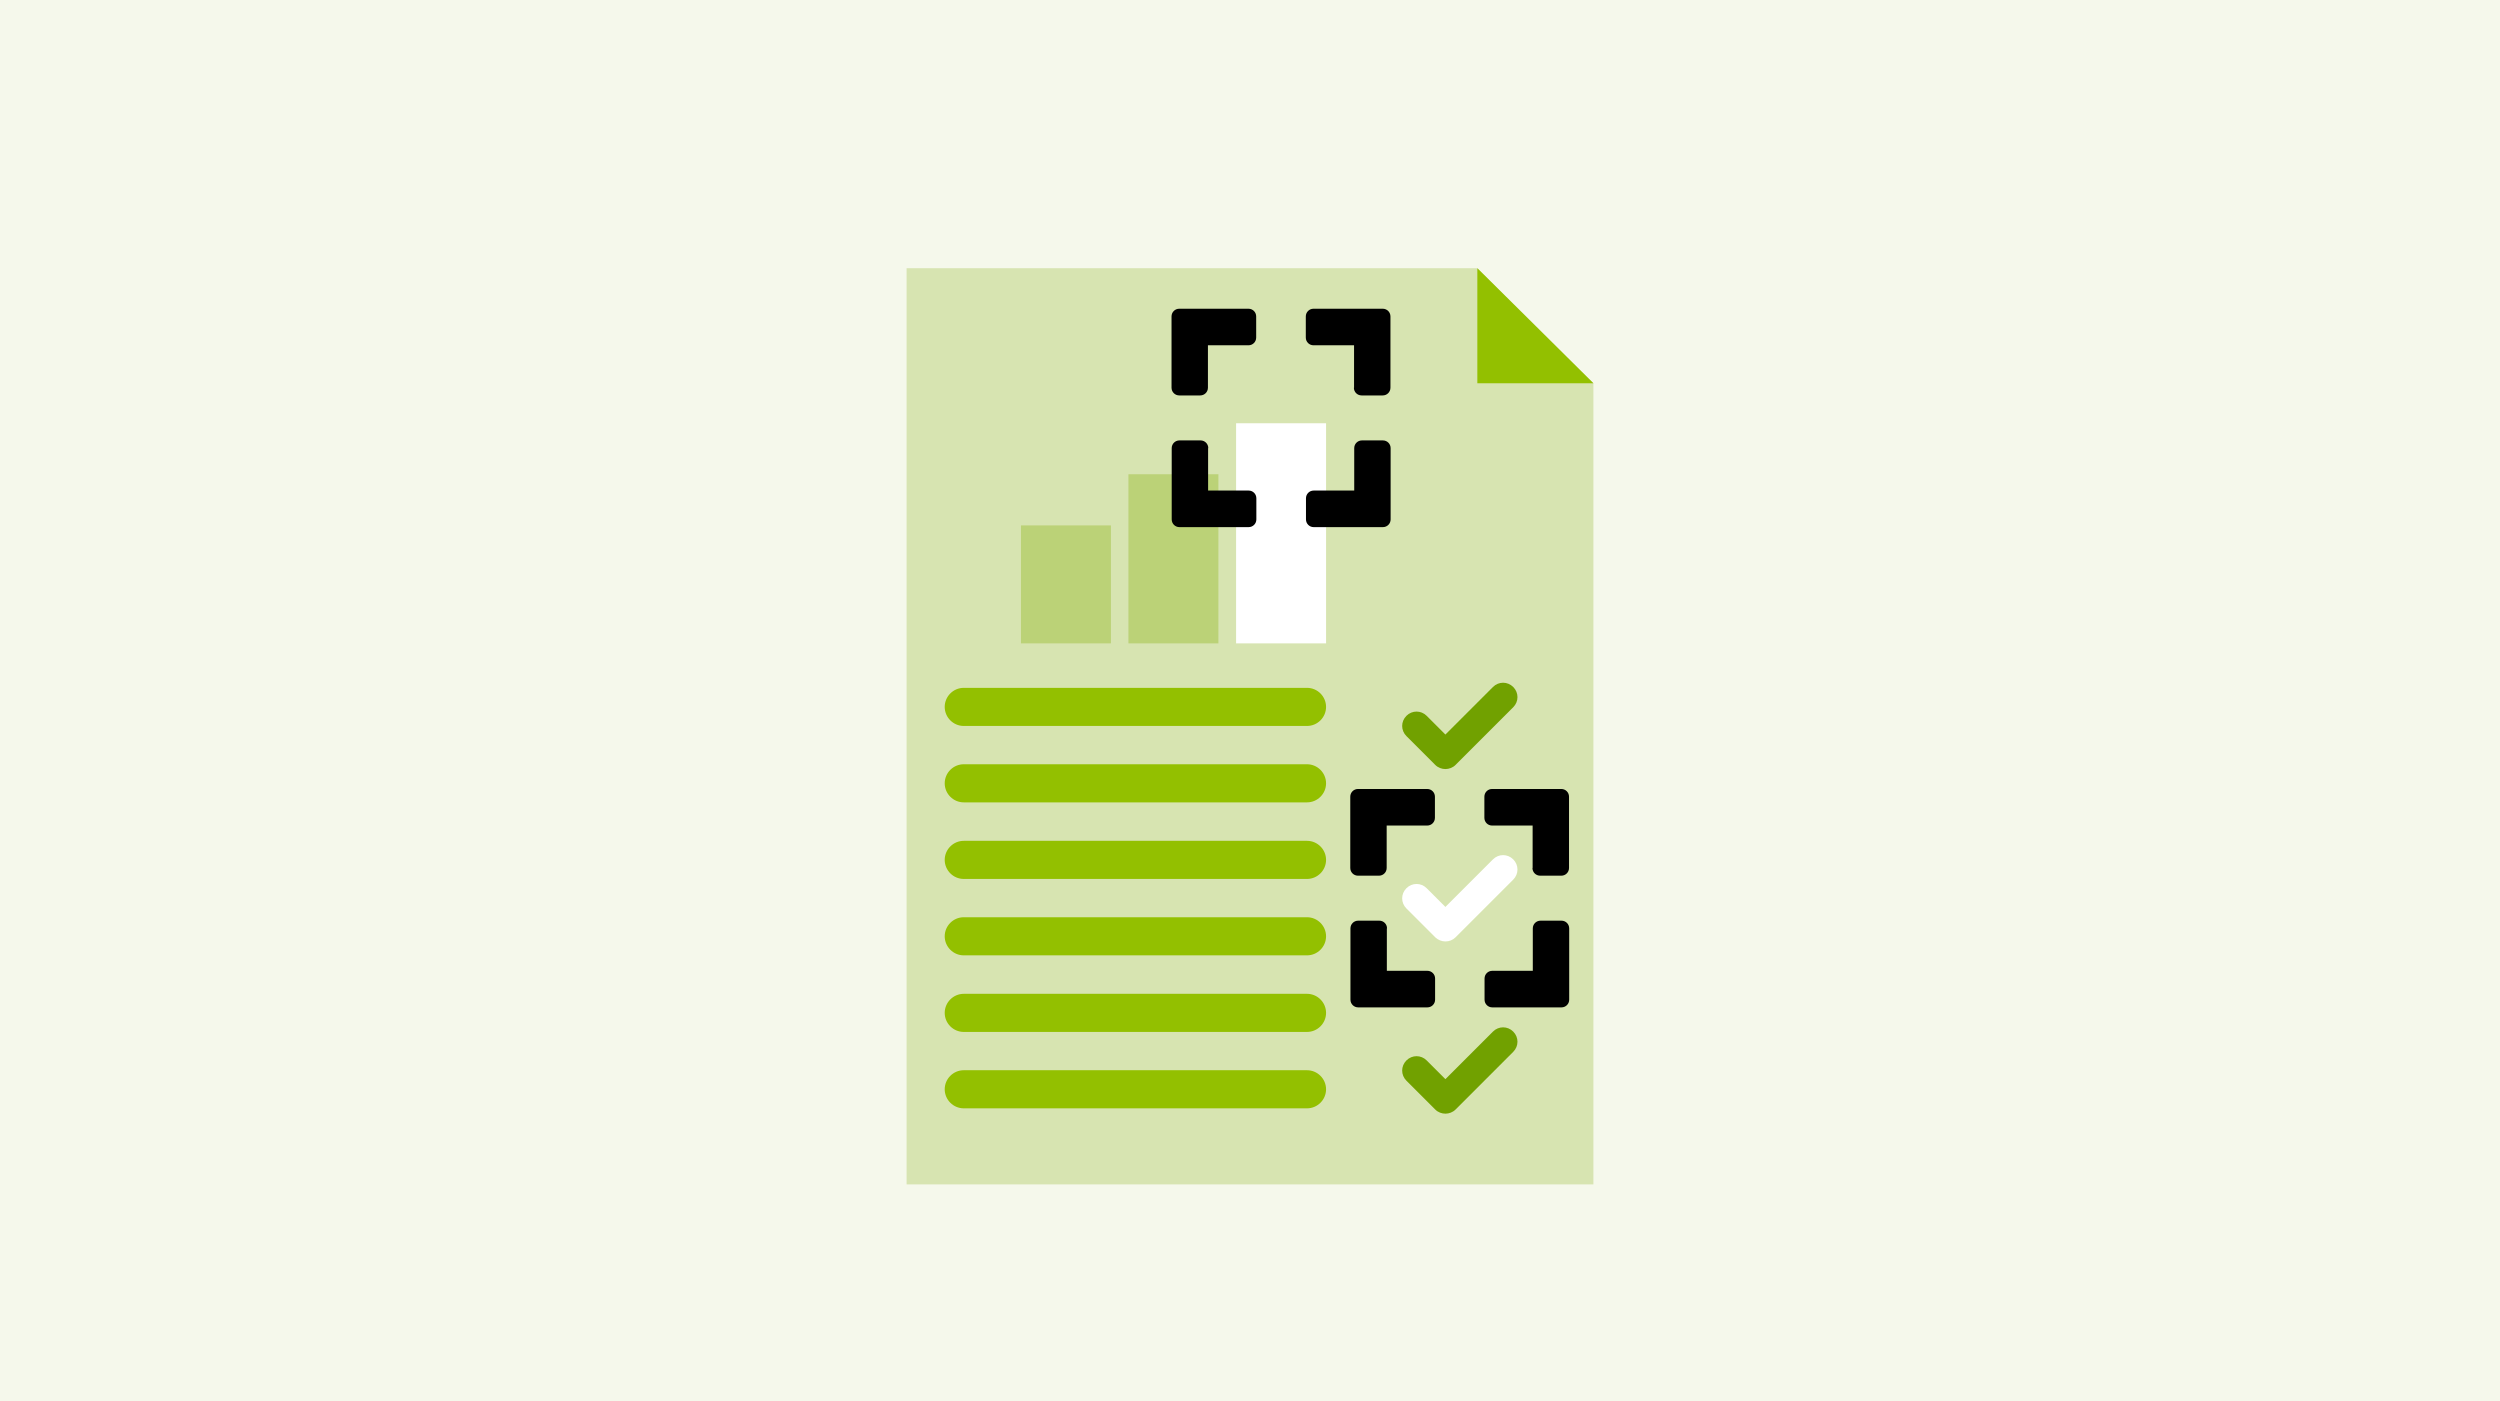
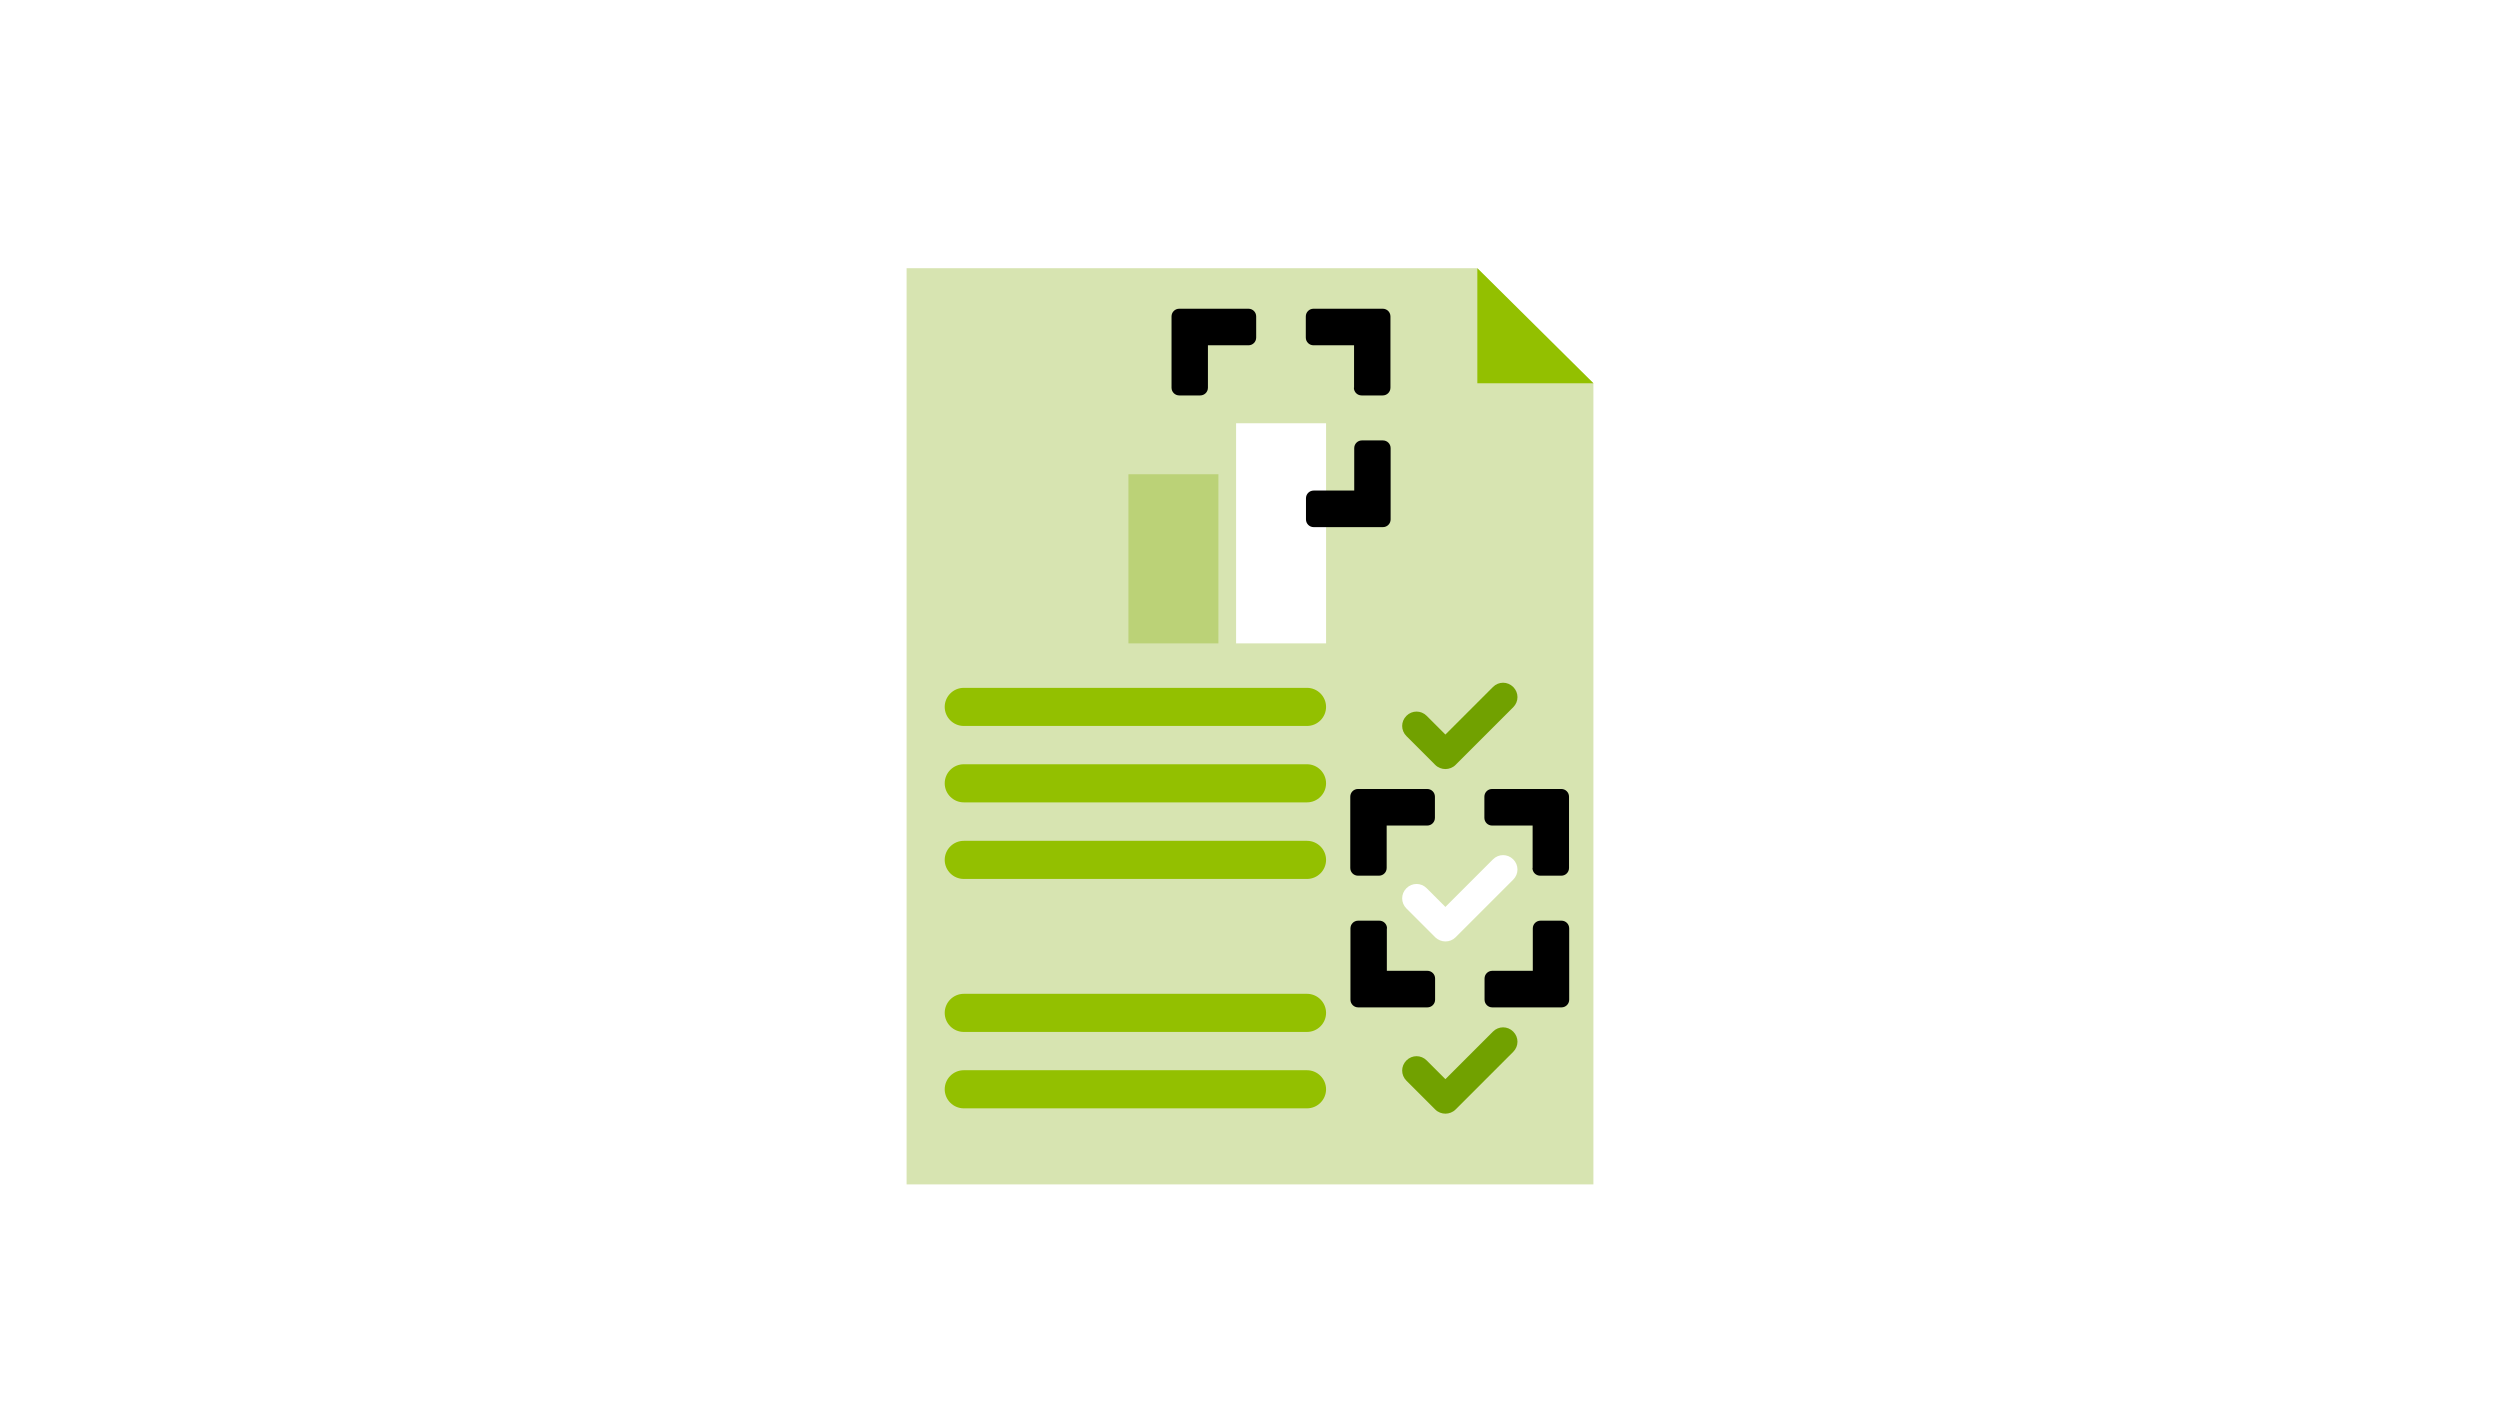
<svg xmlns="http://www.w3.org/2000/svg" id="Ebene_1" version="1.1" viewBox="0 0 1456 816">
-   <rect width="1456" height="816" fill="#f5f8eb" />
  <polygon points="928 223.2 928 689.8 528 689.8 528 156.2 860.4 156.2 928 223.2" fill="#d7e4b1" />
  <polygon points="928 223.2 860.4 223.2 860.4 156.2 928 223.2" fill="#93c000" />
  <path d="M841.8,548.3h0c-2.2,0-4.3-.9-5.9-2.4l-16.8-16.8c-3.3-3.3-3.3-8.5,0-11.8,3.3-3.3,8.5-3.3,11.8,0l10.9,10.9,27.7-27.7c3.3-3.3,8.5-3.3,11.8,0,3.3,3.3,3.3,8.5,0,11.8l-33.6,33.6c-1.6,1.6-3.7,2.4-5.9,2.4Z" fill="#fff" />
  <rect x="719.9" y="246.5" width="52.4" height="128.2" fill="#fff" />
  <path d="M761.2,422.8h-199.9c-6.1,0-11.1-5-11.1-11.1s5-11.1,11.1-11.1h199.9c6.1,0,11.1,5,11.1,11.1s-5,11.1-11.1,11.1Z" fill="#93c000" />
  <path d="M761.2,467.3h-199.9c-6.1,0-11.1-5-11.1-11.1s5-11.1,11.1-11.1h199.9c6.1,0,11.1,5,11.1,11.1s-5,11.1-11.1,11.1Z" fill="#93c000" />
  <path d="M761.2,511.9h-199.9c-6.1,0-11.1-5-11.1-11.1s5-11.1,11.1-11.1h199.9c6.1,0,11.1,5,11.1,11.1s-5,11.1-11.1,11.1Z" fill="#93c000" />
-   <path d="M761.2,556.4h-199.9c-6.1,0-11.1-5-11.1-11.1s5-11.1,11.1-11.1h199.9c6.1,0,11.1,5,11.1,11.1s-5,11.1-11.1,11.1Z" fill="#93c000" />
  <path d="M761.2,601h-199.9c-6.1,0-11.1-5-11.1-11.1s5-11.1,11.1-11.1h199.9c6.1,0,11.1,5,11.1,11.1s-5,11.1-11.1,11.1Z" fill="#93c000" />
  <path d="M761.2,645.5h-199.9c-6.1,0-11.1-5-11.1-11.1s5-11.1,11.1-11.1h199.9c6.1,0,11.1,5,11.1,11.1s-5,11.1-11.1,11.1Z" fill="#93c000" />
  <path d="M841.8,447.9c-2.1,0-4.3-.8-5.9-2.4l-16.8-16.8c-3.3-3.3-3.3-8.5,0-11.8,3.3-3.3,8.5-3.3,11.8,0l10.9,10.9,27.7-27.7c3.3-3.3,8.5-3.3,11.8,0,3.3,3.3,3.3,8.5,0,11.8l-33.6,33.6c-1.6,1.6-3.8,2.4-5.9,2.4Z" fill="#71a100" />
  <path d="M841.8,648.6c-2.1,0-4.3-.8-5.9-2.4l-16.8-16.8c-3.3-3.3-3.3-8.5,0-11.8,3.3-3.3,8.5-3.3,11.8,0l10.9,10.9,27.7-27.7c3.3-3.3,8.5-3.3,11.8,0s3.3,8.5,0,11.8l-33.6,33.6c-1.6,1.6-3.8,2.4-5.9,2.4Z" fill="#71a100" />
  <rect x="657.2" y="276.2" width="52.4" height="98.5" fill="#bbd277" />
-   <rect x="594.6" y="306" width="52.4" height="68.7" fill="#bbd277" />
  <g>
    <path d="M788.6,225.8v-24.7h-23.6c-2.5,0-4.5-2-4.5-4.5v-12.3c0-2.5,2-4.5,4.5-4.5h40.3c2.5,0,4.5,2,4.5,4.5v41.5c0,2.5-2,4.5-4.5,4.5h-12.3c-2.5,0-4.5-2-4.5-4.5Z" />
    <path d="M699.1,230.3h-12.3c-2.5,0-4.5-2-4.5-4.5v-41.5c0-2.5,2-4.5,4.5-4.5h40.3c2.5,0,4.5,2,4.5,4.5v12.3c0,2.5-2,4.5-4.5,4.5h-23.6s0,24.7,0,24.7c0,2.5-2,4.5-4.5,4.5Z" />
-     <path d="M703.6,261v24.7h23.6c2.5,0,4.5,2,4.5,4.5v12.3c0,2.5-2,4.5-4.5,4.5h-40.3c-2.5,0-4.5-2-4.5-4.5v-41.5c0-2.5,2-4.5,4.5-4.5h12.3c2.5,0,4.5,2,4.5,4.5Z" />
    <path d="M793.1,256.5h12.3c2.5,0,4.5,2,4.5,4.5v41.5c0,2.5-2,4.5-4.5,4.5h-40.3c-2.5,0-4.5-2-4.5-4.5v-12.3c0-2.5,2-4.5,4.5-4.5h23.6s0-24.7,0-24.7c0-2.5,2-4.5,4.5-4.5Z" />
  </g>
  <g>
    <path d="M892.6,505.5v-24.7h-23.6c-2.5,0-4.5-2-4.5-4.5v-12.3c0-2.5,2-4.5,4.5-4.5h40.3c2.5,0,4.5,2,4.5,4.5v41.5c0,2.5-2,4.5-4.5,4.5h-12.3c-2.5,0-4.5-2-4.5-4.5Z" />
    <path d="M803.2,510h-12.3c-2.5,0-4.5-2-4.5-4.5v-41.5c0-2.5,2-4.5,4.5-4.5h40.3c2.5,0,4.5,2,4.5,4.5v12.3c0,2.5-2,4.5-4.5,4.5h-23.6s0,24.7,0,24.7c0,2.5-2,4.5-4.5,4.5Z" />
    <path d="M807.7,540.7v24.7h23.6c2.5,0,4.5,2,4.5,4.5v12.3c0,2.5-2,4.5-4.5,4.5h-40.3c-2.5,0-4.5-2-4.5-4.5v-41.5c0-2.5,2-4.5,4.5-4.5h12.3c2.5,0,4.5,2,4.5,4.5Z" />
    <path d="M897.1,536.2h12.3c2.5,0,4.5,2,4.5,4.5v41.5c0,2.5-2,4.5-4.5,4.5h-40.3c-2.5,0-4.5-2-4.5-4.5v-12.3c0-2.5,2-4.5,4.5-4.5h23.6s0-24.7,0-24.7c0-2.5,2-4.5,4.5-4.5Z" />
  </g>
</svg>